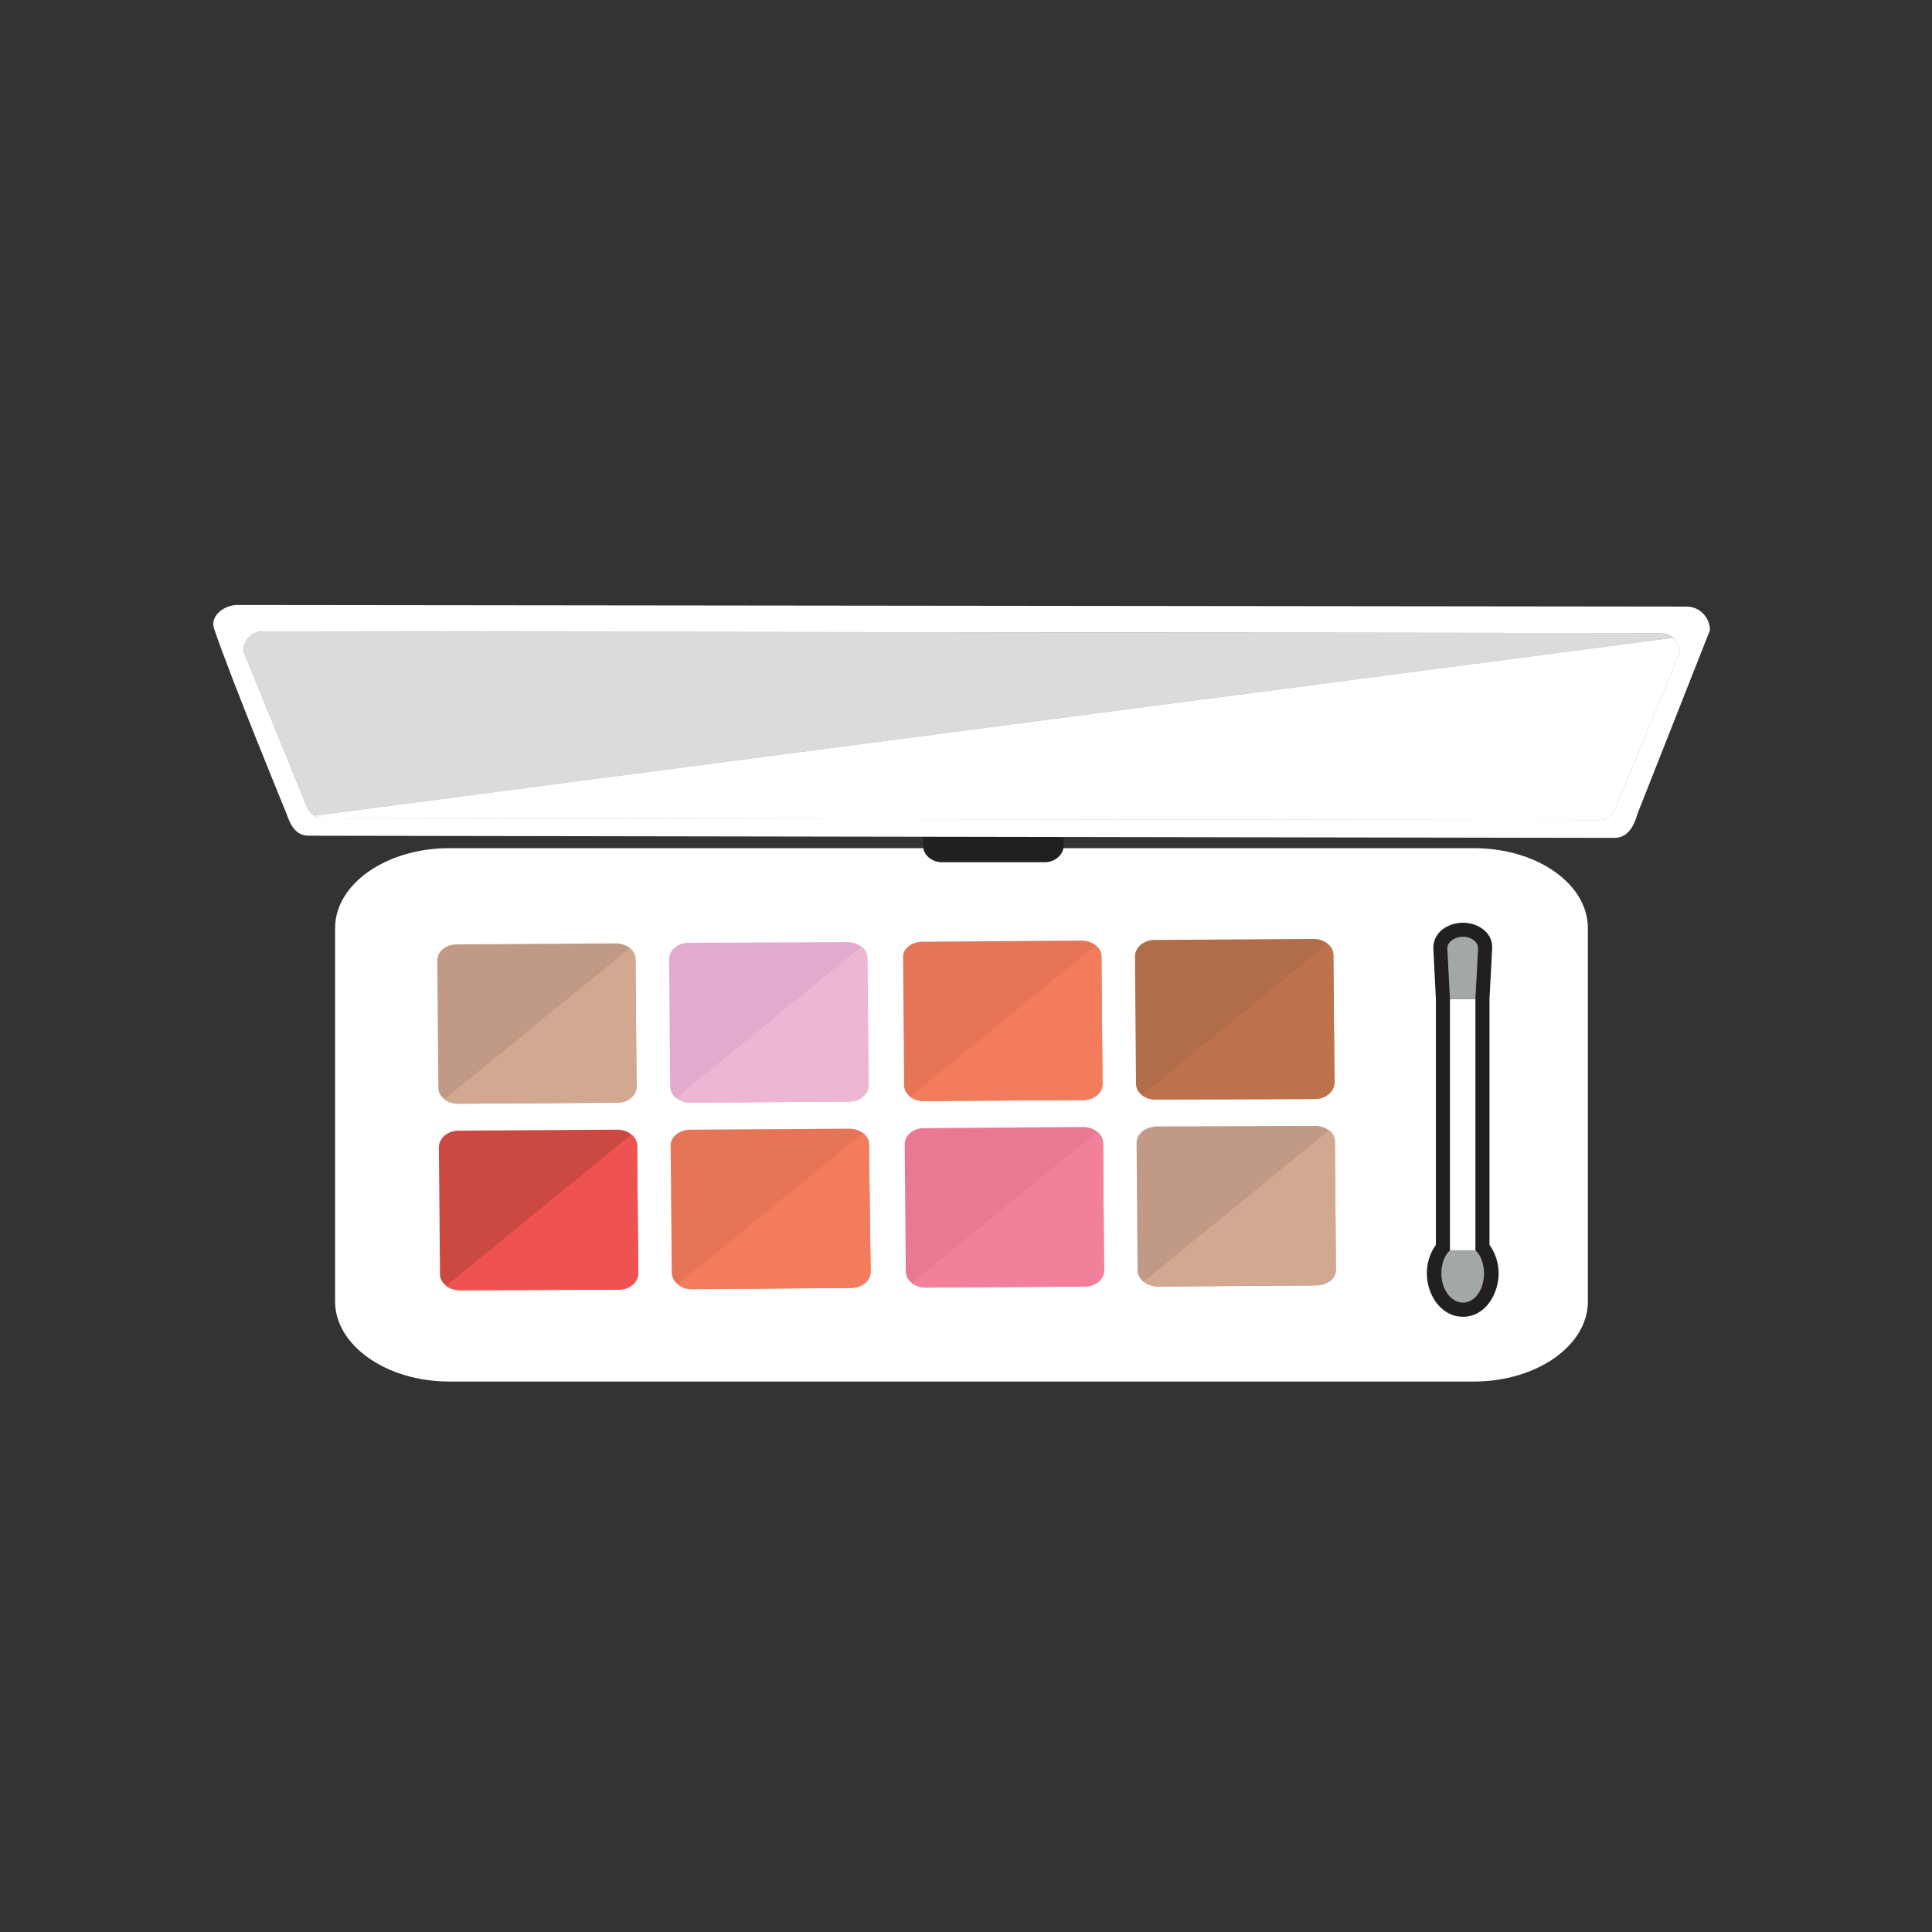
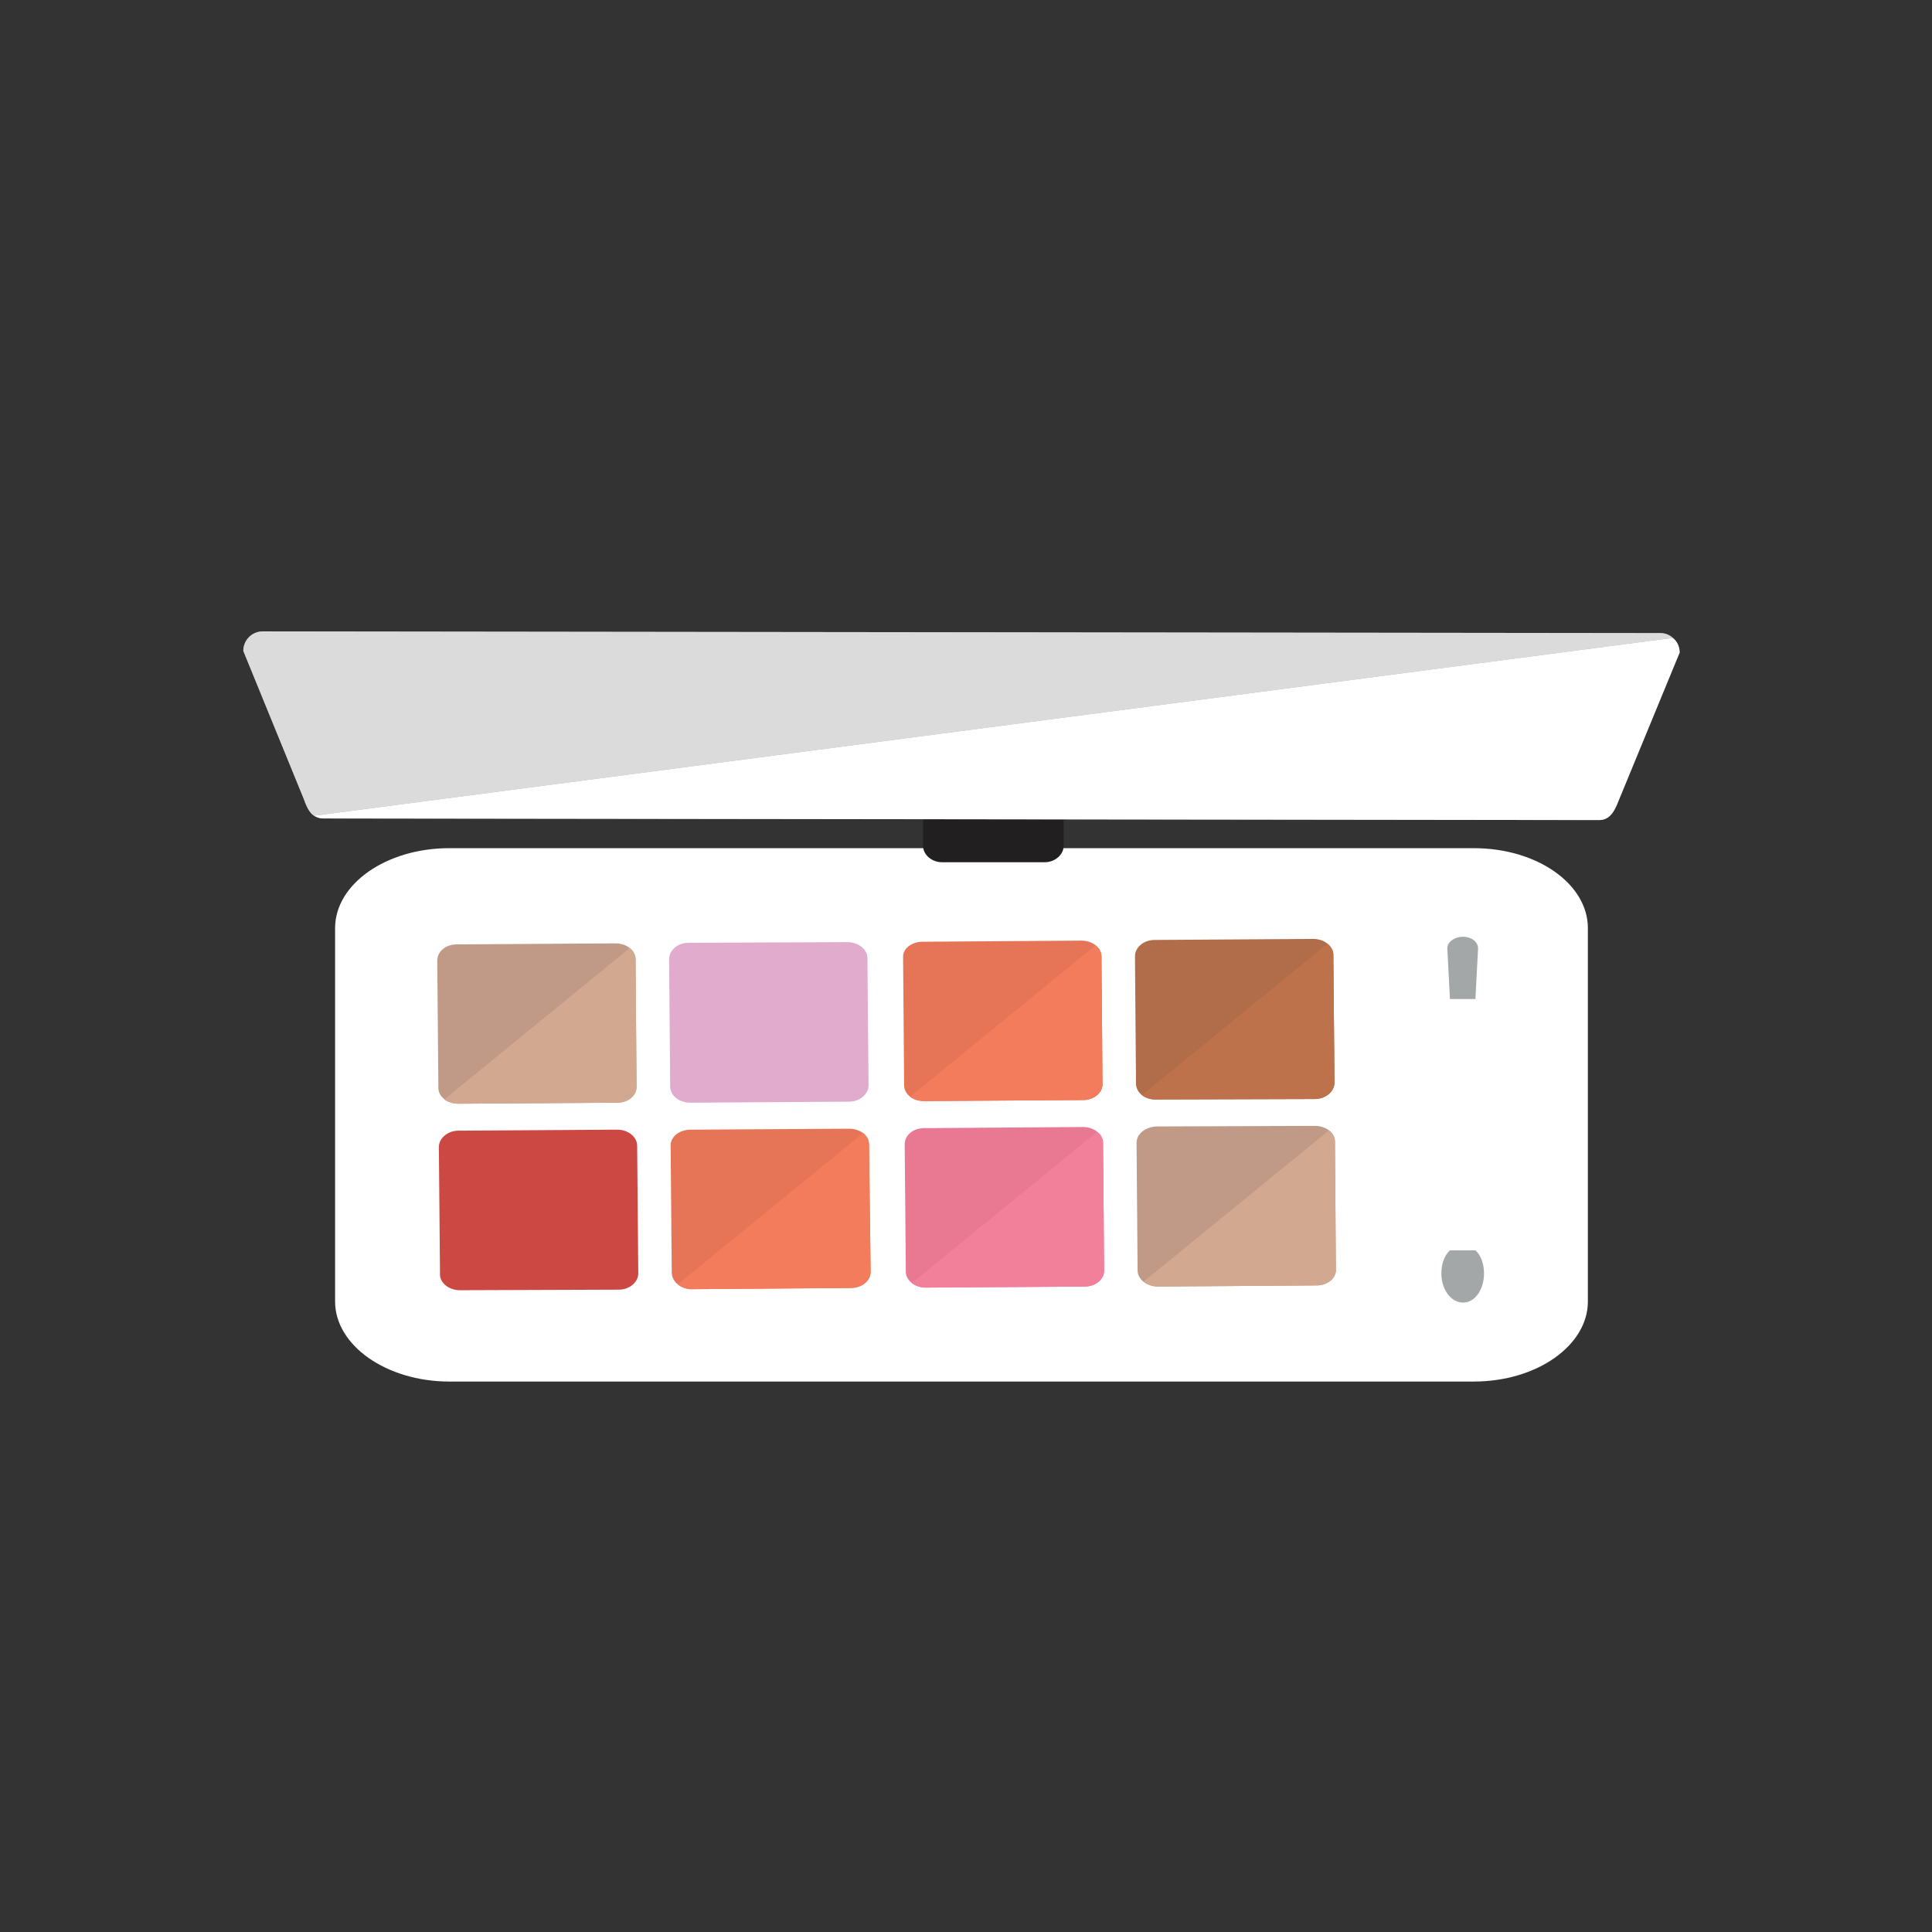
<svg xmlns="http://www.w3.org/2000/svg" version="1.1" x="0px" y="0px" width="120px" height="120px" viewBox="-13.247 -37.576 120 120" overflow="visible" enable-background="new -13.247 -37.576 120 120" xml:space="preserve">
  <rect x="-13.247" y="-37.576" width="120" height="120" fill="#333333" stroke="none" />
  <defs>
</defs>
  <path fill-rule="evenodd" clip-rule="evenodd" fill="#FFFFFF" d="M78.294,48.234H14.656c-3.896,0-7.09-2.244-7.09-4.969V20.074  c0-2.754,3.193-4.969,7.09-4.969h63.639c3.92,0,7.084,2.215,7.084,4.969v23.191C85.378,45.99,82.214,48.234,78.294,48.234  L78.294,48.234z" />
  <path fill-rule="evenodd" clip-rule="evenodd" fill="#FFFFFF" d="M13.408,16.277c-2.279,0-4.166,1.312-4.166,2.924v24.938  c0,1.611,1.887,2.93,4.166,2.93h66.123c2.32,0,4.166-1.318,4.166-2.93V19.201c0-1.611-1.846-2.924-4.166-2.924H13.408z   M79.531,47.256H13.408c-2.449,0-4.465-1.406-4.465-3.117V19.201c0-1.717,2.016-3.123,4.465-3.123h66.123  c2.49,0,4.465,1.406,4.465,3.123v24.938C83.996,45.85,82.021,47.256,79.531,47.256L79.531,47.256z" />
  <path fill-rule="evenodd" clip-rule="evenodd" fill="#221F20" d="M51.64,15.979h-6.381c-0.633,0-1.172-0.469-1.172-1.014V13.26  c0-0.574,0.539-1.008,1.172-1.008h6.381c0.639,0,1.178,0.434,1.178,1.008v1.705C52.818,15.51,52.279,15.979,51.64,15.979  L51.64,15.979z" />
  <rect x="43.753" y="46.693" fill-rule="evenodd" clip-rule="evenodd" fill="#FFFFFF" width="5.438" height="0.908" />
  <path fill-rule="evenodd" clip-rule="evenodd" fill="#E67557" d="M29.72,42.498l9.867-0.076c0.68,0,1.242-0.428,1.242-1.008  l-0.1-7.916c0-0.533-0.533-0.967-1.242-0.967l-9.832,0.059c-0.709,0-1.248,0.439-1.248,0.979l0.07,7.945  C28.519,42.059,29.052,42.498,29.72,42.498L29.72,42.498z" />
  <path fill-rule="evenodd" clip-rule="evenodd" fill="#CC4843" d="M15.324,42.562l9.867-0.035c0.668,0,1.207-0.469,1.207-1.014  l-0.07-7.916c0-0.568-0.568-1.008-1.236-1.008l-9.873,0.064c-0.662,0-1.207,0.475-1.207,1.014l0.07,7.922  C14.082,42.123,14.656,42.562,15.324,42.562L15.324,42.562z" />
  <path fill-rule="evenodd" clip-rule="evenodd" fill="#E1ABCE" d="M29.626,30.914l9.861-0.064c0.674,0,1.213-0.475,1.213-1.008  l-0.07-7.916c0-0.539-0.568-0.984-1.242-0.984l-9.867,0.041c-0.668,0-1.207,0.463-1.207,1.008l0.064,7.922  C28.378,30.475,28.947,30.914,29.626,30.914L29.626,30.914z" />
  <path fill-rule="evenodd" clip-rule="evenodd" fill="#C09A86" d="M15.218,30.979l9.873-0.064c0.668,0,1.201-0.439,1.201-0.973  l-0.064-7.951c0-0.545-0.568-0.973-1.236-0.973l-9.873,0.064c-0.668,0-1.207,0.428-1.207,1.008l0.07,7.922  C13.982,30.545,14.556,30.979,15.218,30.979L15.218,30.979z" />
  <path fill-rule="evenodd" clip-rule="evenodd" fill="#373737" d="M29.72,42.498c-0.094,0-0.199,0-0.305-0.035  C29.521,42.498,29.626,42.498,29.72,42.498L29.72,42.498z M29.416,42.463L29.416,42.463L29.416,42.463L29.416,42.463z" />
  <path fill-rule="evenodd" clip-rule="evenodd" fill="#F37C5C" d="M40.73,33.498l0.1,7.916c0,0.58-0.562,1.008-1.242,1.008  l-9.867,0.076c-0.094,0-0.199,0-0.305-0.035l0,0l0,0c-0.193-0.041-0.398-0.129-0.562-0.27l11.514-9.398  C40.595,33,40.73,33.234,40.73,33.498L40.73,33.498z" />
-   <path fill-rule="evenodd" clip-rule="evenodd" fill="#EF5351" d="M26.328,33.598l0.07,7.916c0,0.545-0.539,1.014-1.207,1.014  l-9.867,0.035c-0.34,0-0.645-0.1-0.873-0.264l11.514-9.404C26.199,33.059,26.328,33.334,26.328,33.598L26.328,33.598z" />
  <path fill-rule="evenodd" clip-rule="evenodd" fill="#373737" d="M40.63,21.926l0.07,7.916c0,0.533-0.539,1.008-1.213,1.008l0,0  c0.674,0,1.213-0.475,1.213-1.008L40.63,21.926v-0.047V21.926L40.63,21.926z M29.626,30.914L29.626,30.914L29.626,30.914  L29.626,30.914z" />
-   <path fill-rule="evenodd" clip-rule="evenodd" fill="#EDB7D4" d="M40.63,21.926l0.07,7.916c0,0.533-0.539,1.008-1.213,1.008  l-9.861,0.064l0,0c-0.34,0-0.645-0.129-0.879-0.299l11.52-9.398c0.223,0.17,0.363,0.398,0.363,0.662V21.926L40.63,21.926z" />
  <path fill-rule="evenodd" clip-rule="evenodd" fill="#373737" d="M26.228,21.99l0.064,7.951c0,0.533-0.533,0.973-1.201,0.973l0,0  c0.668,0,1.201-0.439,1.201-0.973L26.228,21.99v-0.041V21.99L26.228,21.99z" />
  <path fill-rule="evenodd" clip-rule="evenodd" fill="#D2A890" d="M26.228,21.99l0.064,7.951c0,0.533-0.533,0.973-1.201,0.973  l-9.873,0.064c-0.328,0-0.662-0.1-0.873-0.264l11.514-9.398c0.205,0.164,0.34,0.369,0.369,0.633V21.99L26.228,21.99z" />
  <path fill-rule="evenodd" clip-rule="evenodd" fill="#C09A86" d="M58.66,42.334l9.867-0.07c0.668,0,1.236-0.439,1.201-1.008  l-0.059-7.922c0-0.539-0.545-0.979-1.248-0.979l-9.838,0.035c-0.703,0.035-1.236,0.475-1.236,1.008l0.064,7.928  C57.412,41.889,57.992,42.334,58.66,42.334L58.66,42.334z" />
  <path fill-rule="evenodd" clip-rule="evenodd" fill="#E97992" d="M44.257,42.398l9.867-0.064c0.668,0,1.207-0.445,1.207-0.979  l-0.064-7.928c0-0.562-0.574-1.002-1.242-1.002l-9.873,0.07c-0.668,0-1.207,0.434-1.207,1.002l0.07,7.916  C43.015,41.959,43.589,42.398,44.257,42.398L44.257,42.398z" />
  <path fill-rule="evenodd" clip-rule="evenodd" fill="#B16D49" d="M58.56,30.715l9.861-0.029c0.674,0,1.219-0.475,1.219-1.014  l-0.07-7.922c0-0.574-0.574-1.008-1.242-1.008l-9.867,0.064c-0.68,0-1.213,0.475-1.213,1.008l0.064,7.928  C57.312,30.281,57.88,30.75,58.56,30.715L58.56,30.715z" />
  <path fill-rule="evenodd" clip-rule="evenodd" fill="#E67557" d="M44.152,30.814l9.873-0.064c0.668,0,1.207-0.439,1.207-0.979  l-0.064-7.957c0-0.533-0.568-0.967-1.248-0.967l-9.867,0.07c-0.668,0-1.236,0.428-1.207,0.961l0.064,7.963  C42.91,30.375,43.449,30.814,44.152,30.814L44.152,30.814z" />
  <path fill-rule="evenodd" clip-rule="evenodd" fill="#373737" d="M58.66,42.334c-0.1,0-0.199-0.035-0.305-0.035  C58.46,42.299,58.56,42.334,58.66,42.334L58.66,42.334z M58.355,42.299L58.355,42.299L58.355,42.299L58.355,42.299z" />
  <path fill-rule="evenodd" clip-rule="evenodd" fill="#D2A890" d="M69.669,33.334l0.059,7.922c0.035,0.568-0.533,1.008-1.201,1.008  l-9.867,0.07c-0.1,0-0.199-0.035-0.305-0.035l0,0l0,0c-0.24-0.076-0.404-0.141-0.574-0.27l11.52-9.398  C69.529,32.795,69.669,33.059,69.669,33.334L69.669,33.334z" />
  <path fill-rule="evenodd" clip-rule="evenodd" fill="#F2809B" d="M55.267,33.428l0.064,7.928c0,0.533-0.539,0.979-1.207,0.979  l-9.867,0.064c-0.34,0-0.639-0.1-0.873-0.275l11.514-9.398C55.132,32.895,55.267,33.129,55.267,33.428L55.267,33.428z" />
  <path fill-rule="evenodd" clip-rule="evenodd" fill="#373737" d="M69.57,21.75l0.07,7.922c0,0.539-0.545,1.014-1.219,1.014l0,0  c0.674,0,1.219-0.475,1.219-1.014L69.57,21.75c0-0.035,0-0.035,0-0.035S69.57,21.715,69.57,21.75L69.57,21.75z M58.56,30.715  L58.56,30.715L58.56,30.715L58.56,30.715z" />
  <path fill-rule="evenodd" clip-rule="evenodd" fill="#BD724B" d="M69.57,21.75l0.07,7.922c0,0.539-0.545,1.014-1.219,1.014  l-9.861,0.029l0,0c-0.346,0-0.639-0.1-0.879-0.27l11.514-9.398c0.234,0.17,0.375,0.398,0.375,0.668  C69.57,21.715,69.57,21.715,69.57,21.75L69.57,21.75z" />
  <path fill-rule="evenodd" clip-rule="evenodd" fill="#373737" d="M55.167,21.814l0.064,7.957c0,0.539-0.539,0.979-1.207,0.979l0,0  c0.668,0,1.207-0.439,1.207-0.979L55.167,21.814v-0.023V21.814L55.167,21.814z" />
  <path fill-rule="evenodd" clip-rule="evenodd" fill="#F37C5C" d="M55.167,21.814l0.064,7.957c0,0.539-0.539,0.979-1.207,0.979  l-9.873,0.064c-0.328,0-0.668-0.1-0.867-0.27l11.508-9.398c0.205,0.17,0.34,0.363,0.375,0.645V21.814L55.167,21.814z" />
-   <path fill-rule="evenodd" clip-rule="evenodd" fill="#221F20" d="M75.939,24.475l-0.158-3.129c-0.035-1.008,0.902-1.611,1.846-1.611  c0.902,0,1.875,0.604,1.805,1.611l-0.164,3.129v15.27c0.369,0.504,0.568,1.143,0.568,1.77c0,1.283-0.832,2.695-2.209,2.695  c-1.412,0-2.25-1.412-2.25-2.695c0-0.627,0.193-1.266,0.562-1.77V24.475z" />
  <rect x="76.812" y="24.475" fill-rule="evenodd" clip-rule="evenodd" fill="#FFFFFF" width="1.582" height="15.609" />
  <path fill-rule="evenodd" clip-rule="evenodd" fill="#A4A7A7" d="M76.812,40.084c-0.334,0.299-0.533,0.838-0.533,1.43  c0,1.014,0.604,1.816,1.348,1.816c0.738,0,1.301-0.803,1.301-1.816c0-0.592-0.199-1.131-0.533-1.43H76.812z" />
  <path fill-rule="evenodd" clip-rule="evenodd" fill="#A4A7A7" d="M78.394,24.475h-1.582l-0.164-3.158  c0-0.375,0.439-0.709,0.979-0.709c0.527,0,0.932,0.334,0.932,0.709L78.394,24.475z" />
-   <path fill="#FFFFFF" d="M88.466,12.955c-0.234,0.838-0.639,1.512-1.447,1.512L5.955,14.332c-0.809,0-1.137-0.568-1.447-1.471  c0,0-3.416-8.297-4.459-11.391C-0.221,0.668,0.693,0,1.49,0l90.029,0.1c0.803,0,1.441,0.674,1.441,1.471L88.466,12.955z" />
  <path fill="#8D8D8D" d="M87.289,12.152c-0.24,0.633-0.539,1.207-1.207,1.207l-79.254-0.1c-0.668,0-0.973-0.51-1.207-1.213  L1.865,2.854c0-0.674,0.539-1.213,1.207-1.213l86.807,0.105c0.668,0,1.201,0.533,1.201,1.207L87.289,12.152z" />
  <path fill="#DBDBDC" d="M89.878,1.746L3.072,1.641c-0.668,0-1.207,0.539-1.207,1.213l3.756,9.193  c0.17,0.475,0.334,0.844,0.633,1.043L90.646,2.045C90.441,1.846,90.171,1.746,89.878,1.746L89.878,1.746z" />
  <path fill="#FFFFFF" d="M90.646,2.045L6.253,13.09c0.176,0.1,0.346,0.17,0.574,0.17l79.254,0.1c0.668,0,0.967-0.574,1.207-1.207  l3.791-9.199C91.08,2.584,90.916,2.244,90.646,2.045L90.646,2.045z" />
</svg>